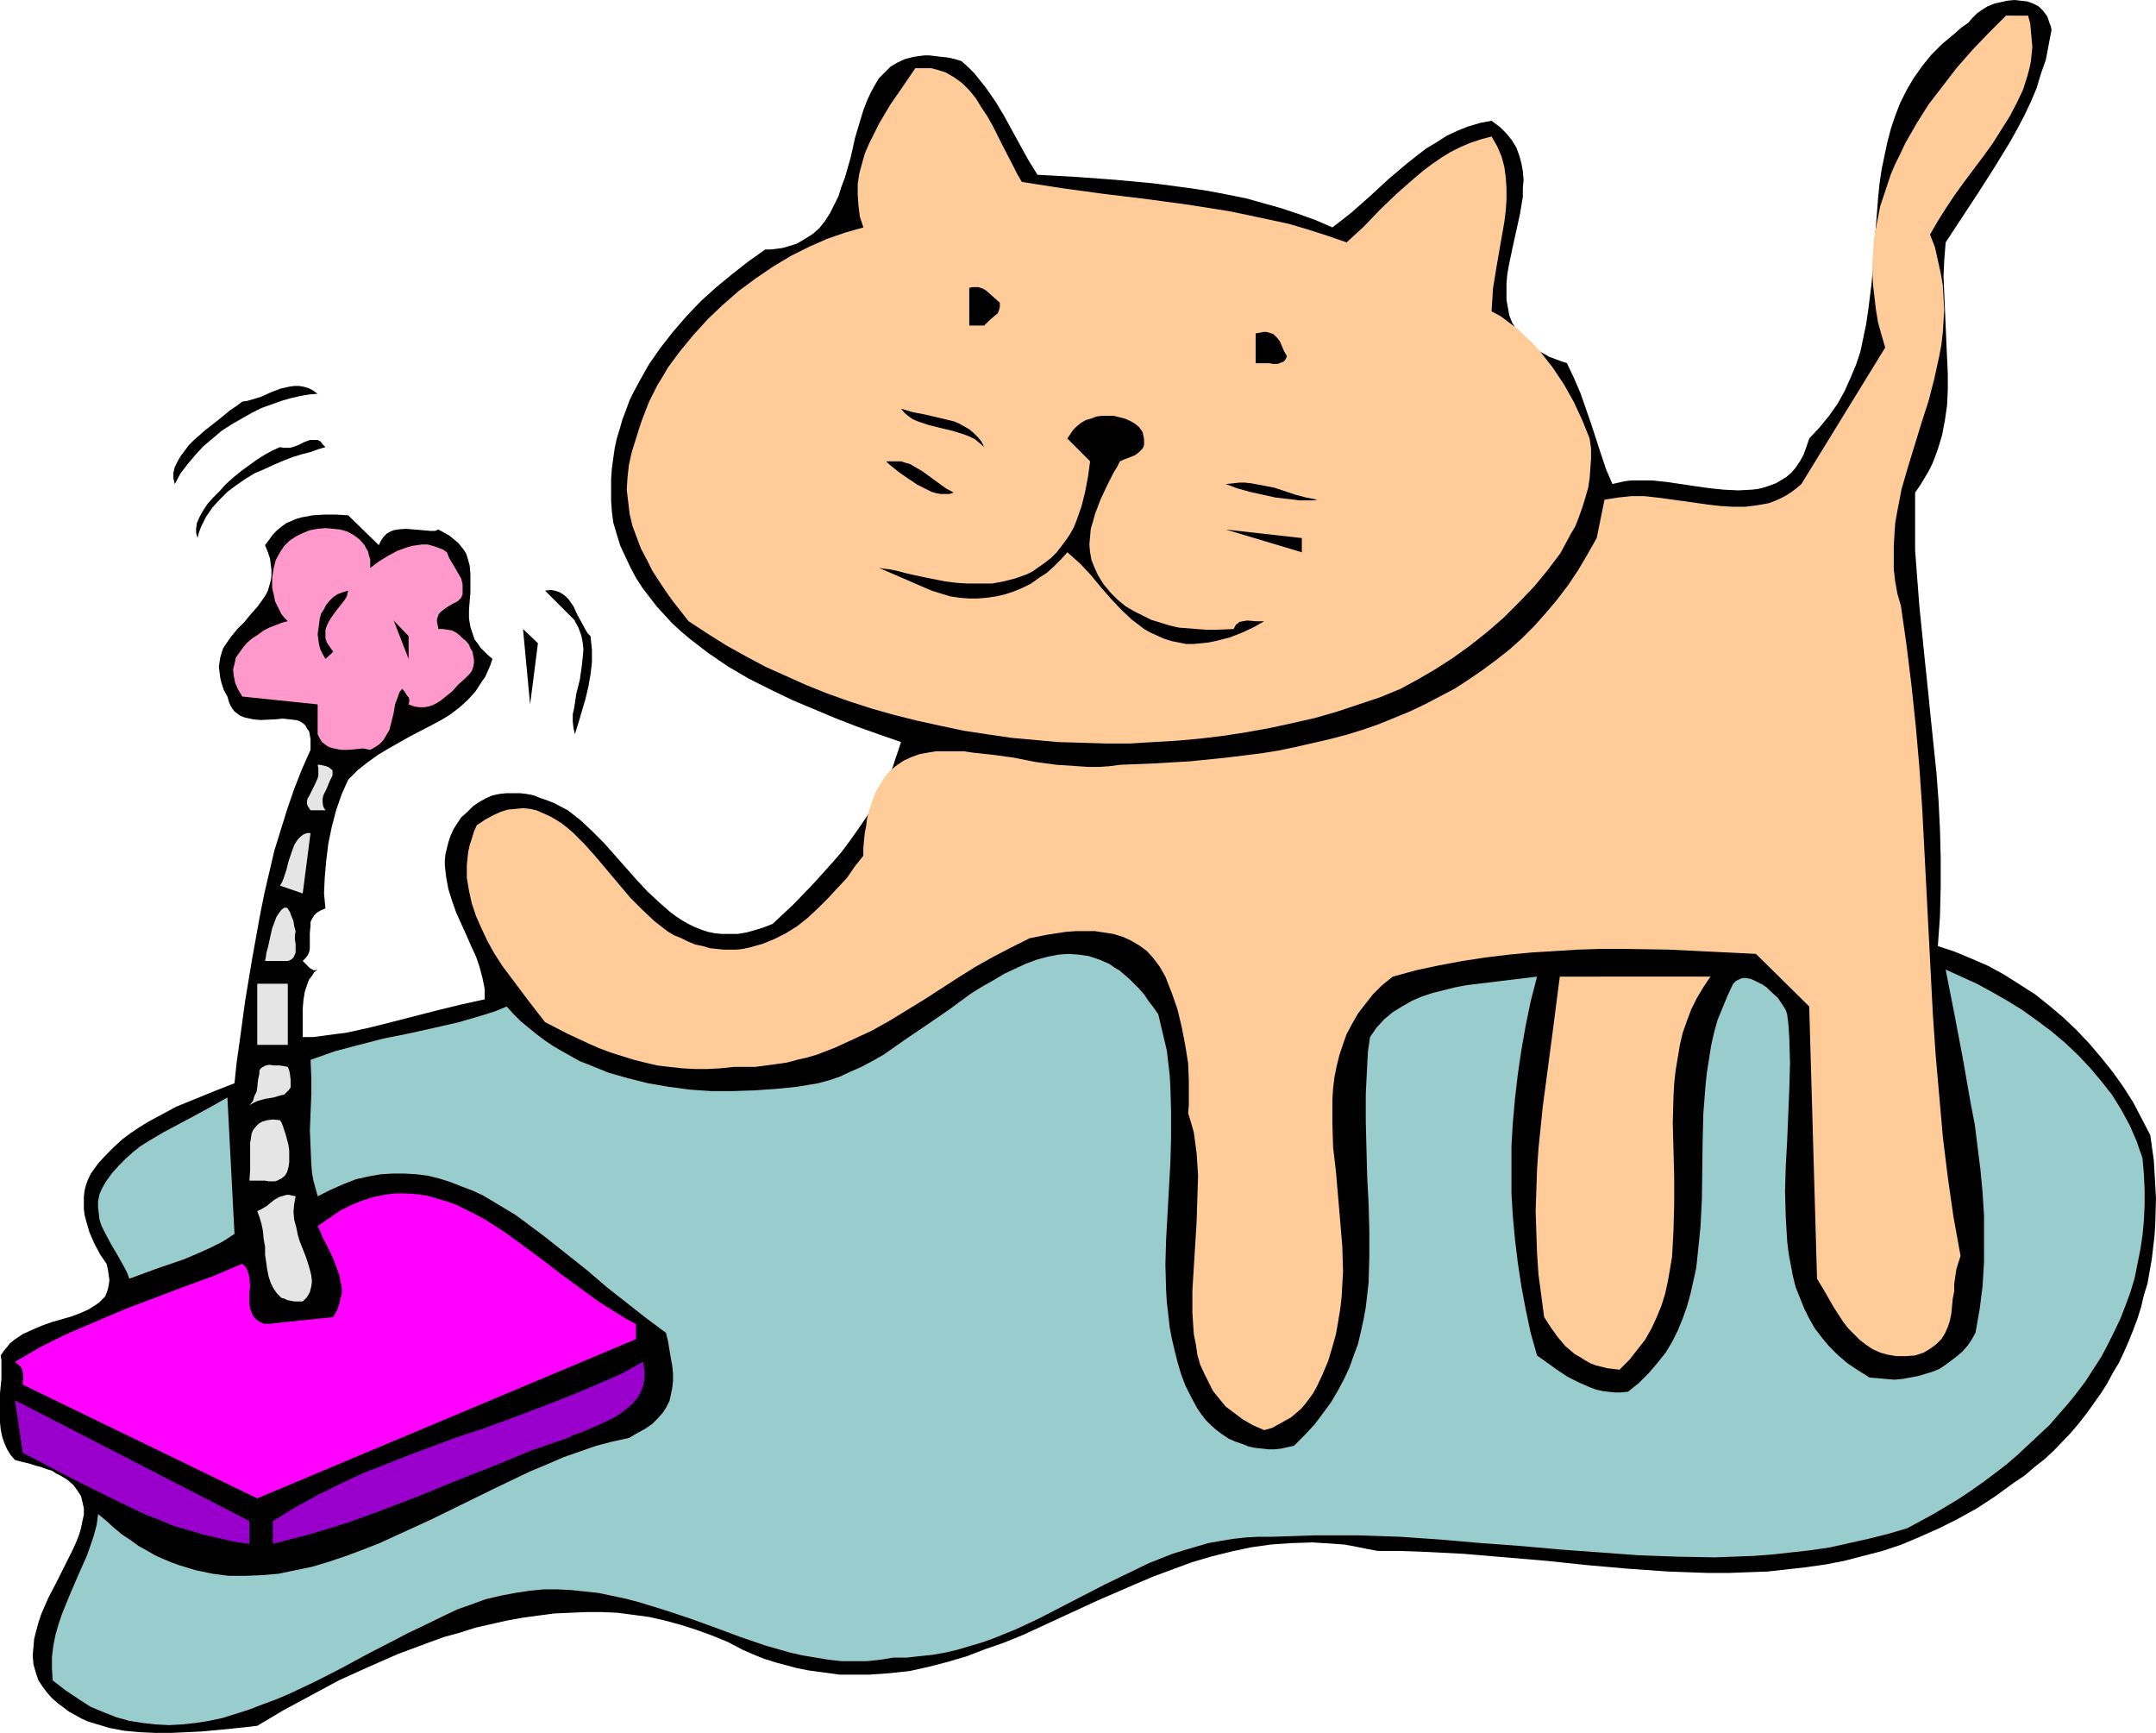
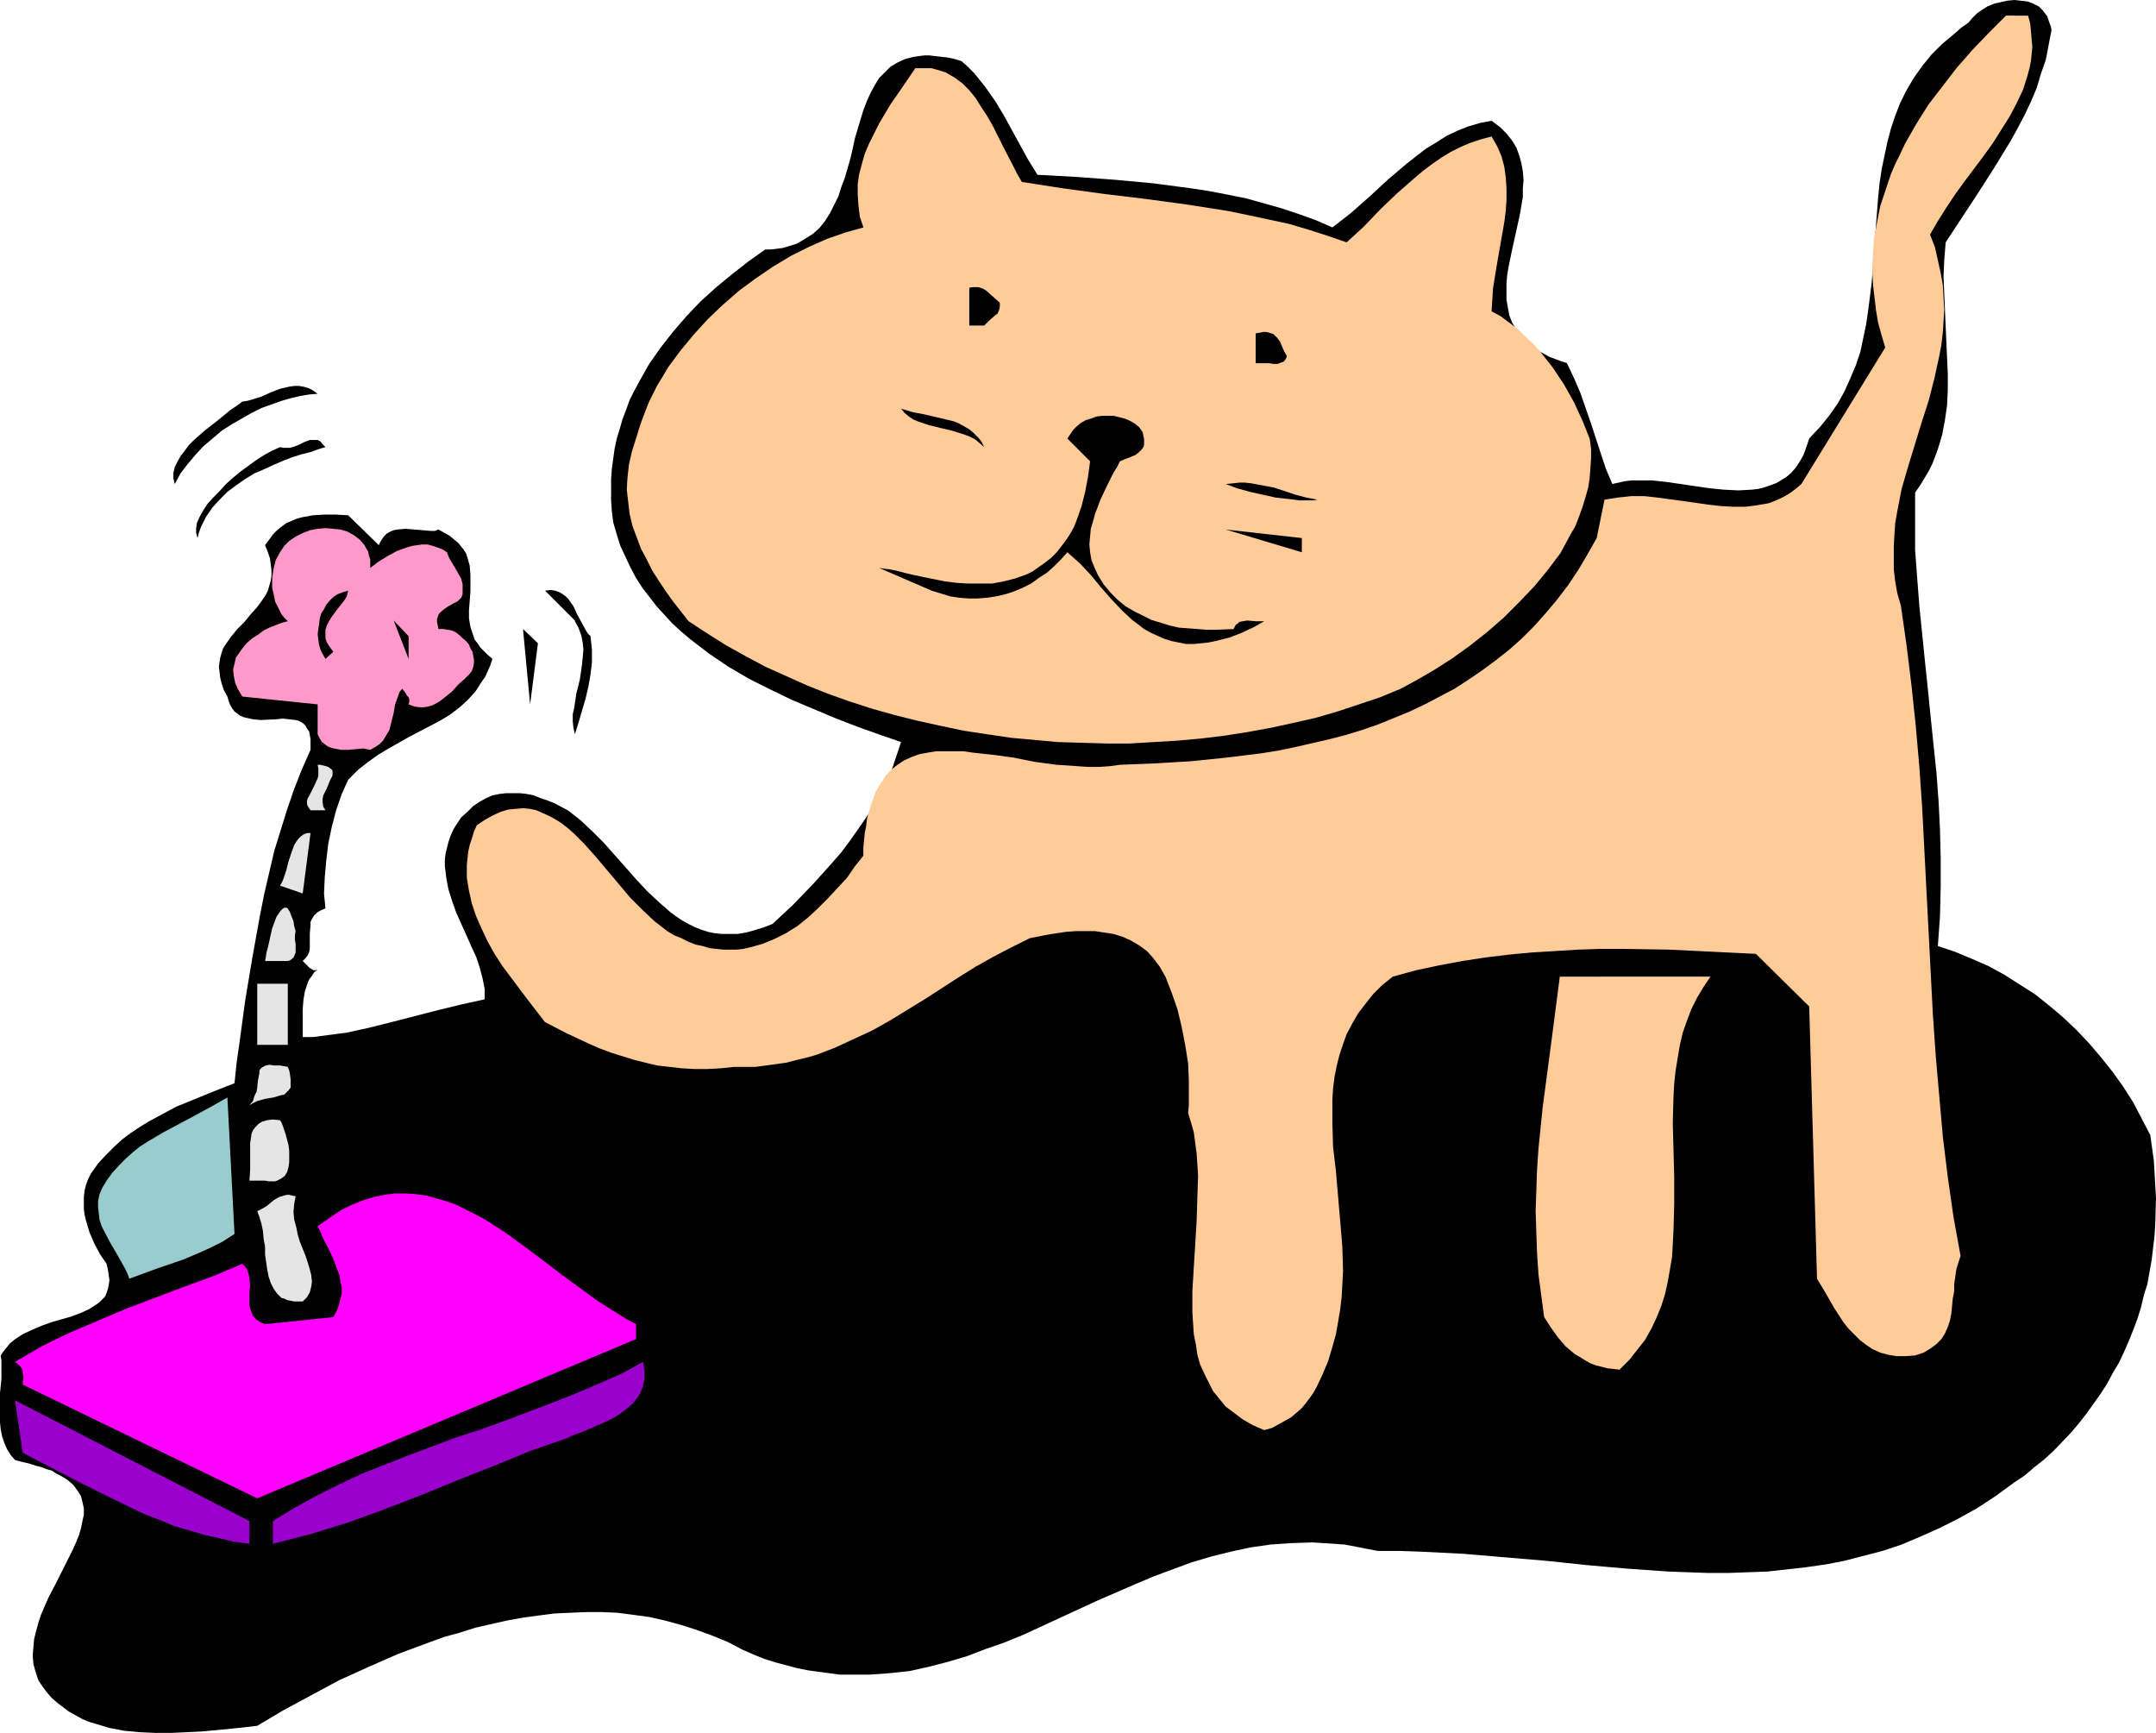
<svg xmlns="http://www.w3.org/2000/svg" xmlns:ns1="http://sodipodi.sourceforge.net/DTD/sodipodi-0.dtd" xmlns:ns2="http://www.inkscape.org/namespaces/inkscape" version="1.0" width="129.724mm" height="104.24mm" id="svg30" ns1:docname="Cat Playing 7.wmf">
  <ns1:namedview id="namedview30" pagecolor="#ffffff" bordercolor="#000000" borderopacity="0.25" ns2:showpageshadow="2" ns2:pageopacity="0.0" ns2:pagecheckerboard="0" ns2:deskcolor="#d1d1d1" ns2:document-units="mm" />
  <defs id="defs1">
    <pattern id="WMFhbasepattern" patternUnits="userSpaceOnUse" width="6" height="6" x="0" y="0" />
  </defs>
  <path style="fill:#000000;fill-opacity:1;fill-rule:evenodd;stroke:none" d="m 466.539,6.787 -0.646,3.394 -0.646,3.394 -1.131,3.232 -0.97,3.232 -1.293,3.07 -1.454,3.07 -1.616,3.07 -1.616,2.909 -3.555,5.818 -3.717,5.818 -3.717,5.656 -3.717,5.656 -0.323,4.04 -0.162,3.717 0.162,3.878 0.162,3.717 0.323,7.434 0.162,3.555 0.162,3.555 v 3.555 l -0.162,3.555 -0.485,3.394 -0.646,3.394 -0.97,3.232 -0.646,1.778 -0.646,1.616 -0.808,1.616 -0.97,1.616 -0.97,1.616 -1.131,1.616 v 6.626 6.464 l 0.485,6.464 0.485,6.302 1.293,12.766 0.646,6.141 0.646,6.464 1.293,12.443 0.485,6.464 0.323,6.464 0.162,6.464 v 6.626 l -0.162,6.626 -0.485,6.787 3.878,1.293 3.878,1.616 3.717,1.616 3.555,1.939 3.555,2.262 3.555,2.262 3.232,2.586 3.07,2.586 3.07,2.909 2.909,3.07 2.747,3.232 2.586,3.232 2.424,3.394 2.262,3.555 1.939,3.717 1.939,3.717 0.808,5.818 0.323,5.656 0.162,2.909 -0.162,5.656 -0.162,2.747 -0.646,5.494 -0.485,2.747 -0.485,2.747 -0.808,2.586 -0.646,2.747 -0.808,2.586 -0.97,2.586 -0.97,2.424 -1.131,2.586 -1.131,2.424 -1.454,2.424 -1.293,2.424 -1.454,2.262 -1.616,2.262 -1.616,2.262 -1.778,2.262 -1.778,2.101 -3.878,4.04 -2.101,1.939 -2.262,1.778 -2.262,1.939 -2.424,1.616 -4.202,3.07 -4.202,2.747 -4.363,2.424 -4.202,2.101 -4.363,1.939 -4.202,1.778 -4.363,1.454 -4.363,1.131 -4.363,1.131 -4.202,0.808 -4.525,0.646 -4.363,0.485 -4.363,0.485 -4.525,0.162 -4.363,0.162 h -4.525 l -9.05,-0.323 -9.211,-0.646 -9.211,-0.808 -9.211,-0.97 -9.534,-0.808 -9.534,-0.808 -9.696,-0.485 -4.848,-0.162 h -4.848 l -2.586,-0.485 -2.424,-0.485 -2.586,-0.485 -2.424,-0.162 -2.424,-0.162 -2.424,-0.162 -4.848,0.162 -4.686,0.323 -4.525,0.646 -4.525,0.97 -4.525,1.131 -4.363,1.293 -4.363,1.616 -4.363,1.616 -4.202,1.778 -8.565,3.717 -8.403,3.878 -8.403,3.878 -4.363,1.778 -4.202,1.454 -4.202,1.616 -4.363,1.293 -4.363,1.131 -4.363,0.97 -4.525,0.485 -4.525,0.323 h -4.525 -2.424 l -2.262,-0.323 -2.424,-0.323 -2.424,-0.323 -2.424,-0.485 -2.424,-0.646 -2.424,-0.646 -2.586,-0.808 -2.424,-0.97 -2.586,-1.131 -3.394,-1.778 -3.555,-1.454 -3.555,-1.293 -3.555,-1.131 -3.555,-0.97 -3.555,-0.808 -3.555,-0.485 -3.717,-0.485 -3.555,-0.162 h -3.555 l -3.717,0.162 -3.555,0.162 -3.717,0.485 -3.555,0.485 -3.555,0.646 -3.555,0.808 -3.555,0.808 -3.555,1.131 -3.555,0.97 -3.555,1.293 -6.949,2.586 -6.626,2.909 -6.787,3.07 -6.302,3.394 -6.302,3.394 -5.979,3.555 -2.747,0.323 -3.07,0.323 -3.394,0.323 -3.394,0.323 -3.394,0.162 -3.555,0.162 H 35.39 l -3.555,-0.162 -3.555,-0.323 -3.394,-0.646 -3.232,-0.97 -1.616,-0.485 -1.454,-0.646 -1.454,-0.808 -1.454,-0.808 -1.293,-0.97 -1.293,-0.97 -1.293,-1.131 -1.131,-1.293 -0.97,-1.293 -0.97,-1.454 -0.646,-1.939 -0.485,-1.778 -0.162,-1.939 0.162,-1.778 0.162,-1.939 0.485,-1.939 0.485,-1.778 0.646,-1.939 1.616,-3.717 1.939,-3.717 1.778,-3.555 1.778,-3.555 0.808,-1.778 0.646,-1.616 0.485,-1.616 0.323,-1.616 0.323,-1.454 v -1.454 l -0.323,-1.454 -0.323,-1.293 -0.808,-1.293 -0.97,-1.293 -1.293,-1.131 -1.616,-0.97 -0.97,-0.485 -0.97,-0.646 -1.131,-0.323 L 9.373,333.539 8.08,333.216 6.626,332.731 5.171,332.408 3.394,331.923 2.424,330.792 1.616,329.499 0.97,328.045 0.485,326.59 0.162,324.974 0,323.358 v -3.394 -3.232 l 0.323,-3.232 v -1.454 -1.454 -1.293 l -0.162,-1.131 0.646,-0.97 0.808,-0.97 0.646,-0.808 0.97,-0.808 1.939,-1.293 2.101,-0.97 2.262,-0.97 2.262,-0.808 2.262,-0.646 2.262,-0.646 2.101,-0.808 1.778,-0.808 1.778,-1.131 0.646,-0.485 0.646,-0.646 0.646,-0.646 0.323,-0.808 0.323,-0.97 0.162,-0.808 0.162,-1.131 -0.162,-1.131 -0.162,-1.131 -0.323,-1.454 -1.454,-2.101 -1.293,-2.424 -1.131,-2.586 -0.808,-2.747 -0.323,-1.293 -0.162,-1.293 v -1.454 -1.293 l 0.162,-1.454 0.323,-1.293 0.485,-1.293 0.646,-1.293 1.616,-2.262 1.778,-1.939 1.778,-1.778 1.939,-1.778 1.939,-1.454 1.939,-1.293 2.101,-1.293 2.101,-1.131 4.202,-2.262 4.363,-1.778 4.363,-1.778 4.525,-1.778 0.485,-4.686 0.646,-4.525 1.293,-9.534 1.616,-9.696 1.778,-9.858 0.97,-4.848 1.131,-4.848 1.131,-4.848 1.454,-4.686 1.454,-4.686 1.616,-4.686 1.778,-4.525 1.939,-4.363 v -1.293 -1.131 l -0.162,-0.97 -0.162,-0.808 -0.485,-0.646 -0.323,-0.646 -0.485,-0.485 -0.485,-0.323 -0.646,-0.323 -0.646,-0.162 -1.454,-0.162 -1.454,-0.162 -1.616,0.162 -3.394,0.162 -1.778,-0.162 -1.454,-0.323 -0.646,-0.162 -0.808,-0.323 -0.646,-0.485 -0.646,-0.485 -0.485,-0.646 -0.485,-0.808 -0.323,-0.808 -0.323,-1.131 -0.808,-1.454 -0.485,-1.454 -0.323,-1.293 -0.162,-1.293 -0.162,-1.293 0.162,-1.131 0.162,-0.97 0.323,-1.131 0.323,-0.97 0.646,-0.97 1.131,-1.616 1.454,-1.778 1.616,-1.616 1.454,-1.778 1.454,-1.616 1.293,-1.778 0.646,-0.97 0.485,-0.97 0.323,-1.131 0.323,-1.131 0.162,-1.131 v -1.293 l -0.162,-1.293 -0.162,-1.293 -0.485,-1.454 -0.646,-1.616 0.97,-1.293 0.808,-1.131 0.97,-0.97 0.97,-0.808 1.131,-0.808 1.131,-0.485 1.131,-0.485 1.131,-0.323 2.586,-0.485 2.586,-0.162 h 2.747 l 2.747,0.162 6.949,6.787 0.485,-0.97 0.646,-0.97 0.646,-0.646 0.808,-0.485 0.808,-0.323 0.808,-0.162 1.939,-0.162 1.939,0.162 1.939,0.162 1.778,0.162 h 0.97 l 0.808,-0.323 1.454,0.808 1.131,0.646 0.97,0.808 0.97,0.808 0.646,0.808 0.646,0.808 0.485,0.808 0.323,0.97 0.485,1.778 0.162,1.939 v 2.101 1.939 l -0.323,4.04 v 1.939 l 0.323,1.939 0.646,1.939 0.323,0.97 0.646,0.808 0.646,0.97 0.808,0.808 0.808,0.808 1.131,0.97 -0.485,1.454 -1.131,2.586 -0.808,1.131 -1.454,2.262 -1.778,1.939 -1.778,1.616 -2.101,1.616 -2.101,1.293 -2.424,1.293 -4.686,2.424 -4.848,2.747 -2.424,1.454 -2.262,1.616 -2.262,1.778 -2.262,2.262 -1.454,3.232 -1.293,3.717 -0.97,3.717 -0.808,3.878 -0.485,4.04 -0.323,3.717 -0.162,3.555 0.323,3.394 -1.131,0.485 -0.808,0.485 -0.646,0.646 -0.485,0.808 -0.323,0.646 v 0.808 l -0.162,1.778 v 1.778 1.778 l -0.162,0.808 -0.323,0.646 -0.485,0.646 -0.646,0.646 0.808,0.808 0.808,0.808 0.323,0.162 0.485,0.323 h 0.485 l 0.485,-0.162 -0.808,0.646 -0.485,0.808 -0.646,0.808 -0.323,0.808 -0.646,1.939 -0.323,1.939 -0.162,2.101 v 2.101 4.202 h 2.424 l 2.424,-0.323 2.424,-0.323 2.586,-0.323 5.171,-1.131 5.171,-1.293 10.666,-2.747 5.333,-1.293 5.171,-1.131 v -1.293 -1.131 l -0.485,-2.424 -0.646,-2.424 -0.808,-2.424 -1.131,-2.424 -1.131,-2.586 -2.262,-5.01 -0.97,-2.747 -0.808,-2.586 -0.485,-2.586 -0.323,-2.747 v -1.293 l 0.162,-1.454 0.323,-1.293 0.323,-1.293 0.485,-1.454 0.646,-1.454 0.808,-1.293 0.97,-1.454 1.454,-1.293 1.293,-1.293 1.454,-0.97 1.454,-0.808 1.454,-0.646 1.616,-0.323 1.454,-0.162 h 1.616 1.616 l 1.454,0.162 1.616,0.323 1.616,0.646 1.454,0.485 1.616,0.646 3.07,1.616 2.909,2.262 2.747,2.586 2.586,2.586 2.424,2.747 2.586,2.909 2.424,2.747 2.424,2.586 2.586,2.424 2.586,2.262 1.293,0.97 1.454,0.97 1.454,0.808 1.293,0.646 1.616,0.646 1.454,0.485 1.616,0.323 1.616,0.162 h 1.778 1.778 l 1.939,-0.323 1.778,-0.485 2.101,-0.646 2.101,-0.808 4.686,-4.363 4.525,-4.686 4.363,-4.848 2.101,-2.424 1.939,-2.586 1.939,-2.747 1.778,-2.586 1.778,-2.747 1.454,-2.747 1.454,-2.909 1.293,-2.909 0.97,-2.909 0.97,-2.909 -4.686,-1.616 -5.01,-1.778 -5.01,-1.939 -5.01,-2.101 -5.01,-2.101 -5.01,-2.424 -4.848,-2.424 -4.686,-2.747 -4.525,-3.07 -2.101,-1.616 -2.101,-1.616 -2.101,-1.778 -1.939,-1.778 -1.778,-1.939 -1.778,-1.939 -1.616,-2.101 -1.616,-2.101 -1.454,-2.262 -1.293,-2.424 -1.131,-2.424 -1.131,-2.424 -0.808,-2.586 -0.808,-2.747 -0.323,-2.586 -0.162,-2.424 v -4.848 l 0.162,-2.262 0.323,-2.424 0.323,-2.262 0.485,-2.262 0.646,-2.101 0.646,-2.262 0.808,-2.101 0.808,-2.262 0.97,-1.939 1.131,-2.101 2.262,-4.04 2.586,-3.717 2.909,-3.717 3.07,-3.555 3.232,-3.394 3.394,-3.07 3.717,-3.07 3.717,-2.909 3.878,-2.747 h 1.293 l 1.293,-0.162 1.293,-0.162 1.131,-0.323 2.101,-0.646 1.939,-1.131 1.778,-1.131 1.454,-1.293 1.293,-1.616 1.131,-1.778 0.97,-1.939 0.97,-1.939 0.646,-2.101 0.808,-2.101 1.293,-4.525 0.485,-2.101 0.485,-2.262 1.293,-4.363 0.646,-2.101 0.808,-2.101 0.808,-1.778 0.97,-1.778 0.97,-1.616 1.293,-1.293 1.293,-1.293 1.616,-0.97 1.778,-0.808 1.939,-0.485 1.131,-0.162 1.293,-0.162 h 1.131 l 1.293,0.162 1.454,0.162 1.454,0.162 1.454,0.323 1.616,0.485 1.454,1.293 1.454,1.454 1.293,1.616 1.293,1.616 2.262,3.232 1.939,3.232 3.717,6.787 1.778,3.232 2.101,3.394 8.888,0.485 8.726,0.646 8.726,0.808 8.565,1.131 4.202,0.646 4.202,0.808 4.04,0.808 4.04,1.131 4.04,1.131 3.878,1.293 4.04,1.454 3.717,1.616 2.101,-1.616 2.262,-1.778 4.202,-3.717 4.202,-3.878 4.202,-3.555 2.262,-1.778 2.101,-1.616 2.424,-1.454 2.262,-1.454 2.424,-1.131 2.424,-0.97 2.747,-0.808 2.586,-0.485 1.939,1.454 1.454,1.454 1.293,1.616 0.97,1.616 0.646,1.778 0.485,1.778 0.323,1.778 0.162,1.939 -0.162,1.939 v 1.939 l -0.646,3.878 -1.778,8.08 -0.808,3.878 -0.323,1.939 -0.162,1.939 v 1.939 1.778 l 0.323,1.778 0.323,1.778 0.646,1.616 0.97,1.616 1.131,1.616 1.293,1.293 1.778,1.454 2.101,1.131 1.131,0.646 1.293,0.485 1.293,0.485 1.454,0.485 1.616,3.394 1.454,3.394 2.424,6.949 2.262,6.949 1.131,3.394 1.454,3.394 1.454,-0.323 1.454,-0.323 1.454,-0.162 h 1.454 3.232 l 3.07,0.323 3.394,0.485 3.232,0.485 3.394,0.485 3.232,0.323 3.232,0.162 3.07,-0.162 1.454,-0.162 1.293,-0.323 1.454,-0.485 1.293,-0.485 1.131,-0.646 1.293,-0.808 1.131,-0.97 0.97,-1.131 0.97,-1.454 0.808,-1.454 0.646,-1.778 0.646,-1.939 2.424,-2.586 2.101,-2.586 1.939,-2.747 1.616,-2.909 1.293,-2.909 1.293,-3.07 0.97,-2.909 0.646,-3.07 0.646,-3.07 0.485,-3.232 0.808,-6.464 0.485,-6.464 0.485,-6.464 0.485,-6.302 0.323,-3.232 0.485,-3.232 0.646,-3.07 0.646,-3.07 0.808,-3.07 0.97,-2.909 1.131,-2.909 1.454,-2.909 1.616,-2.747 1.939,-2.747 2.101,-2.586 2.424,-2.424 2.909,-2.424 1.454,-1.293 1.616,-1.131 0.808,-0.97 1.131,-1.131 1.131,-0.808 1.293,-0.808 1.616,-0.646 1.454,-0.323 1.454,-0.323 L 458.135,0 l 1.454,0.162 1.454,0.162 1.293,0.485 1.293,0.646 0.97,0.97 0.97,1.293 0.485,1.454 0.323,0.808 z" id="path1" />
  <path style="fill:#ffcc99;fill-opacity:1;fill-rule:evenodd;stroke:none" d="m 461.206,3.555 0.485,1.778 0.162,1.778 0.162,1.778 0.162,1.778 -0.162,1.616 -0.162,1.616 -0.323,1.616 -0.485,1.778 -0.97,3.07 -1.454,3.07 -1.616,3.07 -1.939,3.07 -1.939,3.07 -2.101,2.909 -4.363,5.818 -2.101,2.909 -1.939,2.909 -1.939,3.07 -1.778,3.07 1.131,2.909 0.646,2.909 0.646,2.909 0.485,2.747 0.162,2.909 0.162,2.747 -0.162,2.586 -0.162,2.586 -0.323,2.747 -0.485,2.586 -1.131,5.171 -1.293,5.01 -1.616,5.01 -3.07,10.019 -1.454,5.01 -0.97,5.01 -0.485,2.747 -0.162,2.424 -0.162,2.747 v 2.586 2.747 l 0.323,2.747 0.485,2.747 0.808,2.747 1.293,9.05 1.131,9.211 0.97,9.211 0.808,9.211 0.646,9.373 0.485,9.373 0.97,18.745 0.97,18.745 0.646,9.373 0.808,9.211 0.808,9.211 1.131,9.211 1.293,9.05 1.616,8.888 -0.485,1.454 -0.485,1.616 -0.485,3.394 v 1.616 l -0.323,1.616 -0.323,3.394 -0.323,1.616 -0.485,1.454 -0.646,1.454 -0.808,1.293 -1.131,1.131 -1.293,0.97 -0.808,0.485 -0.808,0.485 -0.97,0.323 -0.97,0.323 -2.262,0.162 h -1.939 l -1.939,-0.323 -1.778,-0.485 -1.778,-0.808 -1.454,-0.97 -1.454,-1.131 -1.293,-1.293 -1.293,-1.293 -1.131,-1.454 -2.101,-3.232 -1.939,-3.394 -1.939,-3.232 -1.778,-61.892 -12.12,-11.958 -9.858,-0.485 -10.019,-0.485 -10.181,-0.162 h -5.171 l -5.171,0.162 -5.171,0.323 -5.333,0.323 -5.171,0.485 -5.333,0.646 -5.333,0.808 -5.171,0.97 -5.333,1.131 -5.333,1.454 -2.424,1.939 -2.101,2.101 -1.778,2.262 -1.616,2.101 -1.293,2.262 -1.293,2.424 -0.808,2.262 -0.808,2.424 -0.646,2.586 -0.485,2.424 -0.323,2.586 -0.162,2.586 v 2.747 2.586 l 0.162,5.494 0.646,5.494 0.485,5.656 0.485,5.656 0.485,5.818 0.162,5.656 -0.162,2.909 -0.162,2.909 -0.323,2.747 -0.485,2.909 -0.485,2.747 -0.808,2.909 -0.97,3.232 -1.293,3.07 -1.293,2.747 -0.808,1.454 -0.808,1.131 -0.97,1.293 -0.97,1.131 -1.131,0.97 -1.131,0.97 -1.454,0.808 -1.454,0.808 -1.454,0.808 -1.778,0.485 -2.586,-1.131 -2.262,-1.293 -1.939,-1.454 -1.939,-1.454 -1.454,-1.778 -1.454,-1.778 -0.97,-1.939 -0.97,-1.939 -0.97,-2.101 -0.646,-2.262 -0.323,-2.262 -0.485,-2.424 -0.162,-2.424 -0.162,-2.424 v -5.01 l 0.323,-5.333 0.323,-5.171 0.323,-5.333 0.162,-5.333 0.162,-5.01 -0.162,-2.586 -0.162,-2.424 -0.323,-2.424 -0.323,-2.424 -0.646,-2.262 -0.646,-2.101 0.162,-1.778 v -1.778 -3.878 l -0.162,-3.878 -0.646,-4.04 -0.808,-4.202 -0.97,-4.04 -1.293,-3.717 -1.454,-3.717 -0.646,-1.131 -0.646,-1.131 -1.454,-1.939 -1.454,-1.616 -1.778,-1.293 -1.939,-1.131 -1.778,-0.808 -2.101,-0.646 -2.101,-0.323 -2.101,-0.323 h -2.262 -2.101 l -2.262,0.162 -2.101,0.323 -2.101,0.323 -4.04,0.808 -4.202,2.101 -4.04,2.101 -4.04,2.262 -3.878,2.424 -7.757,5.01 -7.918,4.848 -4.04,2.262 -4.202,1.939 -4.202,1.939 -4.202,1.616 -2.262,0.646 -2.101,0.485 -2.424,0.646 -2.262,0.323 -2.424,0.323 -2.424,0.323 h -2.424 -2.424 l -3.07,0.323 -3.07,0.162 h -2.747 l -2.909,-0.162 -2.909,-0.323 -2.747,-0.323 -2.747,-0.646 -2.586,-0.646 -2.586,-0.808 -2.586,-0.808 -2.586,-0.97 -2.586,-1.131 -4.848,-2.262 -5.01,-2.586 -3.878,-5.01 -3.878,-5.171 -1.939,-2.586 -1.778,-2.747 -1.616,-2.909 -1.293,-2.747 -1.293,-2.909 -0.97,-2.909 -0.646,-2.909 -0.485,-2.909 v -2.909 l 0.162,-1.616 0.162,-1.454 0.323,-1.454 0.485,-1.454 0.485,-1.616 0.646,-1.454 1.939,-1.293 1.778,-0.97 1.778,-0.808 1.616,-0.485 1.778,-0.162 1.616,-0.162 1.616,0.162 1.454,0.323 1.454,0.646 1.454,0.646 1.454,0.808 1.293,0.808 1.454,1.131 1.293,1.131 2.586,2.586 2.586,2.909 2.586,3.07 5.171,6.141 2.747,2.747 2.747,2.586 1.454,1.131 1.454,1.131 1.616,0.97 1.616,0.646 1.616,0.808 1.616,0.646 1.616,0.323 1.616,0.485 1.454,0.162 1.616,0.162 h 1.454 1.616 l 1.454,-0.162 1.454,-0.323 2.909,-0.808 2.747,-1.131 2.586,-1.293 2.586,-1.616 2.424,-1.939 2.262,-2.101 2.262,-2.262 4.363,-4.686 1.778,-2.586 1.939,-2.424 v -1.778 l 0.162,-1.778 0.162,-1.616 0.323,-1.616 0.162,-1.454 0.323,-1.454 0.808,-2.424 0.808,-2.262 1.131,-1.939 1.131,-1.778 1.293,-1.454 1.454,-1.131 1.454,-0.97 1.778,-0.808 1.778,-0.646 1.778,-0.323 1.939,-0.323 h 2.101 2.101 2.101 l 2.262,0.323 4.525,0.485 4.686,0.646 4.848,0.97 4.848,0.646 4.848,0.323 2.424,0.162 h 2.424 l 2.262,-0.162 2.424,-0.323 8.08,-0.323 8.08,-0.485 7.918,-0.808 7.918,-0.97 4.04,-0.646 3.878,-0.808 7.757,-1.778 3.717,-0.97 3.717,-1.131 3.717,-1.293 3.555,-1.454 3.555,-1.454 3.394,-1.616 3.394,-1.778 3.394,-1.778 3.232,-2.101 3.07,-2.101 3.07,-2.262 3.07,-2.424 2.909,-2.586 2.747,-2.747 2.586,-2.909 2.586,-3.07 2.586,-3.394 2.262,-3.394 2.101,-3.555 2.101,-3.717 1.778,-8.726 3.07,-0.485 3.07,-0.323 h 2.909 l 2.909,0.323 5.979,0.808 5.656,0.808 2.909,0.323 2.747,0.162 h 2.747 l 2.586,-0.323 2.747,-0.485 1.293,-0.485 1.131,-0.485 1.293,-0.646 1.293,-0.808 1.293,-0.97 1.131,-0.97 19.069,-31.027 -0.808,-2.747 -0.808,-2.909 -0.485,-2.909 -0.323,-2.747 -0.323,-2.747 -0.162,-2.586 v -2.747 l 0.162,-2.586 0.162,-2.586 0.485,-2.586 0.485,-2.586 0.485,-2.424 0.808,-2.424 0.808,-2.424 0.808,-2.424 0.97,-2.262 1.131,-2.262 1.131,-2.424 2.586,-4.525 2.747,-4.363 3.232,-4.202 3.232,-4.202 3.555,-4.04 3.717,-3.878 3.878,-3.878 z" id="path2" />
  <path style="fill:#ffcc99;fill-opacity:1;fill-rule:evenodd;stroke:none" d="m 232.381,41.369 9.373,1.454 9.534,1.293 9.373,1.131 9.534,1.293 9.211,1.454 4.686,0.97 4.525,0.97 4.525,0.97 4.363,1.293 4.525,1.454 4.202,1.454 3.878,-3.555 3.717,-3.878 3.878,-3.717 3.878,-3.394 2.101,-1.778 1.939,-1.454 2.101,-1.454 2.101,-1.293 2.262,-1.131 2.262,-0.97 2.424,-0.808 2.424,-0.646 1.293,2.262 0.97,2.262 0.646,2.424 0.323,2.424 0.162,2.424 v 2.586 l -0.162,2.424 -0.323,2.586 -1.778,10.181 -0.808,5.01 -0.162,2.586 -0.162,2.586 2.101,1.131 1.939,1.454 1.939,1.454 1.616,1.616 1.778,1.616 1.616,1.778 2.909,3.717 1.293,1.939 1.293,1.939 2.262,4.04 1.939,4.202 1.616,4.04 0.323,2.262 v 2.262 l -0.162,2.262 -0.162,2.262 -0.323,2.101 -0.646,2.262 -0.646,2.101 -0.808,2.262 -0.808,2.101 -1.131,1.939 -1.131,2.101 -1.131,2.101 -1.454,1.939 -1.454,1.939 -3.07,3.717 -3.394,3.555 -3.555,3.555 -3.717,3.232 -3.878,3.07 -4.04,2.909 -4.04,2.586 -3.878,2.262 -3.878,2.101 -4.686,1.939 -4.848,1.616 -4.848,1.616 -5.01,1.454 -5.01,1.131 -5.171,1.131 -5.333,0.97 -5.171,0.808 -5.333,0.646 -5.333,0.485 -5.494,0.323 -5.333,0.323 h -5.333 l -5.494,-0.162 -5.494,-0.162 -5.333,-0.485 -5.333,-0.485 -5.494,-0.808 -5.333,-0.808 -5.333,-1.131 -5.171,-1.131 -5.171,-1.293 -5.171,-1.454 -5.01,-1.616 -5.01,-1.778 -4.848,-1.939 -4.686,-2.101 -4.686,-2.101 -4.525,-2.424 -4.363,-2.424 -4.363,-2.747 -4.202,-2.747 -3.555,-4.525 -1.616,-2.262 -1.616,-2.424 -1.454,-2.262 -1.293,-2.586 -1.293,-2.424 -0.97,-2.586 -0.97,-2.586 -0.646,-2.747 -0.323,-2.747 -0.323,-2.747 0.162,-2.747 0.323,-2.909 0.646,-2.909 0.97,-3.07 0.646,-2.101 0.646,-1.939 1.616,-4.202 0.97,-1.939 0.97,-1.939 1.293,-2.101 1.131,-1.939 2.747,-3.717 3.07,-3.717 3.232,-3.555 3.394,-3.232 3.717,-3.232 3.717,-2.747 4.04,-2.747 4.04,-2.424 4.202,-2.101 4.04,-1.778 4.202,-1.454 4.04,-1.131 -0.808,-2.424 -0.323,-2.586 -0.162,-2.424 v -2.424 l 0.323,-2.262 0.646,-2.424 0.646,-2.262 0.97,-2.262 1.131,-2.262 1.131,-2.262 2.586,-4.363 2.909,-4.202 2.747,-4.04 h 1.293 1.293 1.131 l 1.131,0.323 1.131,0.323 0.97,0.323 1.939,1.131 1.778,1.293 1.616,1.616 1.454,1.778 1.293,2.101 1.293,1.939 1.293,2.262 2.262,4.525 2.262,4.363 0.97,1.939 z" id="path3" />
  <path style="fill:#000000;fill-opacity:1;fill-rule:evenodd;stroke:none" d="m 227.371,68.841 v 0.97 l -0.162,0.646 -0.323,0.808 -0.646,0.485 -1.293,1.131 -1.131,1.131 h -3.394 v -8.565 l 0.646,-0.162 h 0.485 0.97 l 0.97,0.323 0.808,0.485 1.454,1.293 z" id="path4" />
  <path style="fill:#000000;fill-opacity:1;fill-rule:evenodd;stroke:none" d="m 292.657,80.961 -0.162,0.485 -0.323,0.485 -0.323,0.323 -0.485,0.162 -0.808,0.323 h -0.97 l -0.97,-0.162 h -0.97 -1.131 -0.97 v -6.787 l 0.97,-0.162 0.808,-0.162 h 0.646 l 0.646,0.162 0.485,0.162 0.485,0.162 0.808,0.808 0.646,0.808 0.485,1.131 0.485,1.131 z" id="path5" />
  <path style="fill:#000000;fill-opacity:1;fill-rule:evenodd;stroke:none" d="m 72.235,89.526 -1.939,0.162 -1.939,0.323 -2.101,0.485 -2.262,0.646 -2.262,0.808 -2.262,0.808 -2.262,1.131 -2.262,1.293 -2.262,1.293 -2.262,1.454 -2.101,1.778 -2.101,1.778 -1.778,1.939 -1.778,2.101 -1.616,2.101 -1.293,2.424 -0.323,-1.293 v -1.293 l 0.323,-1.293 0.646,-1.293 0.646,-1.131 0.97,-1.293 0.97,-1.293 1.131,-1.131 2.586,-2.262 2.909,-2.262 2.747,-2.262 1.454,-0.97 1.293,-0.97 1.131,-0.162 1.131,-0.323 2.101,-0.646 2.101,-0.97 2.101,-0.808 2.101,-0.485 1.131,-0.162 h 1.131 l 0.97,0.162 1.131,0.323 0.97,0.485 z" id="path6" />
  <path style="fill:#000000;fill-opacity:1;fill-rule:evenodd;stroke:none" d="m 223.816,101.645 -1.131,-0.97 -0.97,-0.808 -1.293,-0.646 -1.293,-0.485 -2.586,-0.808 -2.747,-0.646 -2.586,-0.646 -2.424,-0.808 -1.131,-0.485 -0.97,-0.646 -0.97,-0.808 -0.808,-0.97 2.747,0.808 2.586,0.485 2.747,0.646 2.747,0.646 1.293,0.323 1.131,0.485 1.131,0.646 1.131,0.646 0.97,0.808 0.97,0.97 0.808,0.97 z" id="path7" />
  <path style="fill:#000000;fill-opacity:1;fill-rule:evenodd;stroke:none" d="m 259.853,98.252 0.162,0.808 0.162,0.808 v 0.646 0.646 l -0.162,0.485 -0.323,0.485 -0.646,0.646 -0.808,0.646 -1.131,0.485 -1.293,0.485 -1.131,0.485 -0.646,1.293 -0.808,1.293 -1.454,2.909 -1.454,3.07 -1.293,3.394 -0.485,1.778 -0.485,1.616 -0.162,1.778 -0.162,1.778 0.162,1.778 0.323,1.778 0.646,1.616 0.808,1.778 1.293,2.101 1.616,1.939 1.616,1.616 1.778,1.454 1.939,1.131 1.939,0.97 1.939,0.97 2.101,0.646 2.101,0.646 2.101,0.485 2.101,0.162 2.101,0.162 2.101,0.162 h 2.101 l 4.04,-0.162 0.323,-0.646 0.162,-0.323 0.485,-0.323 0.323,-0.323 0.808,-0.162 0.97,-0.162 1.939,0.162 h 1.131 0.808 l -1.131,0.646 -1.131,0.646 -2.747,1.293 -2.909,1.131 -3.232,0.808 -1.616,0.323 -1.616,0.162 -1.616,0.162 h -1.778 l -1.616,-0.323 -1.616,-0.323 -1.616,-0.485 -1.454,-0.646 -1.778,-0.808 -1.454,-0.808 -1.454,-1.131 -1.293,-0.97 -2.424,-2.262 -2.424,-2.586 -2.262,-2.586 -2.262,-2.747 -2.424,-2.586 -2.909,-2.586 -1.454,1.616 -1.616,1.616 -1.616,1.454 -1.778,1.131 -1.778,1.293 -1.939,0.97 -1.939,0.808 -1.939,0.646 -2.101,0.485 -2.101,0.323 -2.101,0.162 h -2.101 l -2.101,-0.162 -2.101,-0.323 -2.101,-0.646 -2.101,-0.646 -11.958,-5.171 v 0 l 0.97,0.162 1.454,0.162 1.616,0.323 1.778,0.485 2.101,0.485 2.262,0.485 2.424,0.485 2.424,0.485 2.586,0.323 2.586,0.162 h 2.747 2.747 l 2.586,-0.485 2.586,-0.646 2.747,-0.97 1.293,-0.646 1.131,-0.808 1.616,-1.131 1.454,-1.131 1.293,-1.293 1.131,-1.454 0.97,-1.293 0.97,-1.454 0.808,-1.454 0.646,-1.616 1.131,-3.232 0.808,-3.232 0.646,-3.394 0.485,-3.555 -5.171,-5.171 0.646,-0.97 0.646,-0.97 0.808,-0.808 0.97,-0.808 1.131,-0.646 1.131,-0.323 1.293,-0.485 1.293,-0.162 h 1.293 1.293 l 1.293,0.323 1.293,0.323 1.131,0.485 1.131,0.646 0.97,0.808 z" id="path8" />
  <path style="fill:#000000;fill-opacity:1;fill-rule:evenodd;stroke:none" d="m 74.013,101.645 -1.616,0.485 -1.778,0.646 -1.939,0.485 -2.101,0.646 -2.101,0.808 -2.262,0.97 -2.101,0.97 -2.262,0.97 -2.101,1.293 -2.101,1.454 -1.939,1.454 -1.778,1.778 -1.616,1.778 -1.454,2.101 -1.131,2.262 -0.485,1.293 -0.323,1.293 -0.162,-0.646 -0.162,-0.485 v -0.97 l 0.162,-1.293 0.646,-1.454 0.808,-1.454 0.97,-1.454 1.293,-1.454 1.454,-1.454 1.454,-1.616 1.616,-1.454 1.778,-1.454 1.778,-1.293 1.778,-1.293 1.778,-1.131 1.778,-0.97 1.778,-0.808 0.808,0.162 h 0.646 0.808 l 0.646,-0.162 1.293,-0.485 1.293,-0.646 1.293,-0.485 h 0.485 0.646 0.646 l 0.646,0.323 0.485,0.646 z" id="path9" />
-   <path style="fill:#000000;fill-opacity:1;fill-rule:evenodd;stroke:none" d="m 216.867,111.988 -0.97,0.323 h -0.97 -0.97 l -0.97,-0.162 -1.131,-0.323 -0.97,-0.485 -2.262,-1.131 -1.939,-1.293 -2.101,-1.454 -1.616,-1.293 -0.808,-0.646 -0.646,-0.646 h 1.131 1.131 1.131 l 0.97,0.323 1.131,0.323 0.808,0.485 1.939,1.131 1.778,1.293 1.778,1.293 1.778,1.293 z" id="path10" />
  <path style="fill:#000000;fill-opacity:1;fill-rule:evenodd;stroke:none" d="m 299.606,113.604 -0.97,0.162 h -0.97 -0.97 -1.131 l -2.586,-0.323 -2.909,-0.323 -2.909,-0.646 -2.909,-0.646 -2.909,-0.808 -2.586,-0.97 1.616,-0.162 1.454,-0.162 h 1.293 l 1.454,0.162 2.586,0.485 2.586,0.485 4.848,1.616 2.424,0.646 z" id="path11" />
  <path style="fill:#ff99cc;fill-opacity:1;fill-rule:evenodd;stroke:none" d="m 84.194,129.117 1.939,-1.454 2.101,-1.293 2.101,-1.131 2.262,-0.808 1.131,-0.323 1.131,-0.162 1.131,-0.162 h 1.293 l 1.131,0.323 0.97,0.323 1.293,0.485 0.97,0.646 0.485,1.293 1.454,2.424 0.646,1.131 0.646,1.131 0.323,1.293 v 0.808 0.646 0.808 l -0.323,0.808 -0.808,0.808 -0.97,0.485 -1.131,0.646 -0.97,0.646 -0.97,0.808 -0.323,0.485 -0.162,0.485 -0.162,0.485 v 0.646 l 0.162,0.808 0.162,0.808 h 1.131 l 0.97,0.162 0.97,0.162 0.97,0.485 0.808,0.646 0.646,0.646 0.808,0.646 0.646,0.808 0.323,0.808 0.485,0.808 0.162,0.97 0.162,0.808 v 0.808 l -0.162,0.808 -0.323,0.97 -0.485,0.646 -0.485,0.485 -0.646,0.646 -1.454,1.293 -1.454,1.616 -1.616,1.293 -0.808,0.646 -0.97,0.646 -0.97,0.485 -0.97,0.323 -0.97,0.162 h -1.131 l -1.131,-0.162 -1.293,-0.485 0.162,-0.646 v -0.485 l -0.162,-0.485 -0.323,-0.323 -0.485,-0.808 -0.646,-0.808 -0.646,0.808 -0.323,0.97 -0.646,1.778 -0.323,1.939 -0.485,1.939 -0.485,1.939 -0.485,0.808 -0.485,0.808 -0.485,0.808 -0.808,0.808 -0.97,0.646 -1.131,0.646 -1.616,-0.323 -1.616,0.162 -1.778,0.162 h -1.616 l -1.616,-0.323 -0.646,-0.162 -0.808,-0.323 -0.646,-0.485 -0.646,-0.485 -0.485,-0.808 -0.485,-0.97 v -6.787 l -17.13,-1.778 -0.485,-0.808 -0.485,-0.808 -0.646,-1.454 -0.323,-1.616 -0.162,-1.454 0.323,-1.293 0.323,-1.454 0.808,-1.131 0.808,-1.131 0.97,-1.131 1.131,-0.97 1.293,-0.808 1.293,-0.97 1.293,-0.646 2.909,-1.131 1.293,-0.323 -0.808,-0.808 -0.646,-0.808 -0.485,-0.97 -0.485,-0.97 -0.485,-0.97 -0.162,-0.97 -0.485,-2.101 v -2.262 l 0.323,-2.101 0.485,-1.939 0.97,-1.778 0.97,-1.454 1.131,-1.131 1.454,-0.97 1.616,-0.808 1.616,-0.646 1.778,-0.323 1.778,-0.162 1.778,0.162 1.616,0.162 1.616,0.485 1.454,0.808 1.293,0.97 1.131,1.293 0.323,0.646 0.485,0.808 0.162,0.808 0.323,0.97 v 0.97 z" id="path12" />
  <path style="fill:#000000;fill-opacity:1;fill-rule:evenodd;stroke:none" d="m 296.051,125.562 -17.291,-5.171 17.291,1.939 z" id="path13" />
  <path style="fill:#000000;fill-opacity:1;fill-rule:evenodd;stroke:none" d="m 75.79,148.186 -1.778,1.616 -0.646,-1.131 -0.485,-0.97 -0.323,-1.131 -0.162,-1.131 -0.162,-1.293 0.162,-1.131 0.162,-1.131 0.162,-1.293 0.323,-1.131 0.646,-0.97 0.485,-0.97 0.808,-0.97 0.808,-0.808 0.97,-0.646 1.293,-0.485 1.131,-0.323 -0.162,0.646 -0.162,0.646 -0.485,0.808 -0.485,0.646 -0.646,0.808 -0.646,0.808 -1.293,1.778 -0.485,0.808 -0.485,0.97 -0.323,0.97 v 0.97 0.97 l 0.323,0.97 0.646,0.97 z" id="path14" />
  <path style="fill:#000000;fill-opacity:1;fill-rule:evenodd;stroke:none" d="m 134.289,144.631 0.323,3.07 v 2.909 l -0.323,2.747 -0.485,2.747 -0.646,2.747 -1.616,5.494 -0.808,2.586 -0.323,-1.454 -0.162,-1.454 v -1.616 l 0.323,-1.454 0.485,-3.232 0.808,-3.232 0.485,-3.394 0.162,-1.616 0.162,-1.778 -0.162,-1.616 -0.323,-1.616 -0.646,-1.778 -0.808,-1.454 v -0.162 l -6.787,-6.787 1.293,-0.162 0.97,0.162 0.97,0.323 0.808,0.485 0.646,0.485 0.646,0.646 1.131,1.616 0.808,1.778 0.97,1.778 0.97,1.778 0.485,0.808 z" id="path15" />
  <path style="fill:#000000;fill-opacity:1;fill-rule:evenodd;stroke:none" d="m 92.92,149.802 -3.394,-8.726 3.394,3.555 z" id="path16" />
  <path style="fill:#000000;fill-opacity:1;fill-rule:evenodd;stroke:none" d="m 120.553,160.144 -1.616,-17.129 3.394,3.232 z" id="path17" />
  <path style="fill:#e5e5e5;fill-opacity:1;fill-rule:evenodd;stroke:none" d="M 74.013,184.222 H 70.619 l -0.323,-0.485 -0.323,-0.485 -0.162,-0.485 v -0.646 l 0.162,-0.646 0.323,-0.485 0.646,-1.293 0.646,-1.293 0.646,-1.454 0.162,-0.646 v -0.808 -0.808 l -0.162,-0.808 h 0.646 l 0.646,0.162 0.646,0.162 0.485,0.162 0.646,0.485 0.323,0.323 v 0.485 0.646 l -0.323,0.646 -0.323,0.646 -0.646,1.616 -0.808,1.616 -0.162,0.808 v 0.808 l 0.162,0.97 z" id="path18" />
  <path style="fill:#e5e5e5;fill-opacity:1;fill-rule:evenodd;stroke:none" d="m 68.842,203.129 -5.171,-1.778 0.485,-0.808 0.323,-0.808 0.646,-1.939 0.485,-1.939 0.646,-1.939 0.646,-1.778 0.485,-0.808 0.485,-0.646 0.485,-0.485 0.646,-0.485 0.808,-0.323 h 0.808 z" id="path19" />
  <path style="fill:#e5e5e5;fill-opacity:1;fill-rule:evenodd;stroke:none" d="m 67.226,211.694 -0.162,0.97 v 0.97 l 0.162,0.97 v 0.97 0.97 l -0.323,0.808 -0.162,0.323 -0.323,0.323 -0.485,0.323 -0.485,0.162 h -5.171 l 0.162,-0.808 0.162,-1.131 0.323,-1.131 0.323,-1.454 0.646,-2.909 0.485,-1.293 0.485,-1.293 0.646,-0.97 0.485,-0.646 0.646,-0.485 h 0.162 0.323 l 0.323,0.162 0.162,0.323 0.323,0.485 0.162,0.485 0.323,0.808 0.323,0.808 0.162,1.131 z" id="path20" />
-   <path style="fill:#99cccc;fill-opacity:1;fill-rule:evenodd;stroke:none" d="m 263.408,230.601 0.646,2.747 0.646,2.747 0.646,2.747 0.323,2.747 0.323,2.747 0.162,2.747 0.162,5.656 v 5.818 l -0.162,5.818 -0.323,5.818 -0.323,5.818 -0.323,5.818 -0.162,5.656 0.162,5.818 0.162,2.747 0.323,2.747 0.323,2.909 0.485,2.586 0.646,2.747 0.646,2.586 0.808,2.747 0.97,2.586 1.293,2.586 1.293,2.424 0.97,1.454 1.131,1.454 1.131,1.131 1.293,1.131 1.293,0.97 1.454,0.97 1.454,0.646 1.454,0.485 1.616,0.646 1.454,0.323 1.616,0.162 1.454,0.162 h 1.454 l 1.454,-0.162 1.454,-0.323 1.454,-0.323 2.424,-2.424 2.262,-2.424 1.939,-2.586 1.778,-2.424 1.616,-2.747 1.293,-2.424 1.293,-2.747 0.97,-2.747 0.97,-2.586 0.646,-2.747 0.646,-2.909 0.485,-2.747 0.323,-2.747 0.323,-2.909 0.162,-5.818 v -5.979 l -0.162,-5.979 -0.323,-6.141 -0.162,-6.141 -0.162,-6.464 v -6.302 l 0.323,-6.464 0.162,-3.07 0.485,-3.394 1.454,-2.101 1.778,-1.939 1.939,-1.616 2.101,-1.293 2.262,-1.293 2.262,-0.97 2.424,-0.808 2.586,-0.646 2.586,-0.646 2.586,-0.485 5.333,-0.646 5.333,-0.646 5.333,-0.646 -1.454,5.656 -1.131,5.494 -0.97,5.494 -0.808,5.494 -0.646,5.494 -0.485,5.494 -0.323,5.333 v 5.494 5.333 l 0.323,5.333 0.485,5.171 0.646,5.333 0.808,5.333 0.97,5.171 1.131,5.333 1.454,5.171 4.525,3.232 2.424,1.616 2.586,1.293 2.586,1.131 1.293,0.485 1.454,0.323 1.293,0.162 1.454,0.162 h 1.454 l 1.616,-0.162 2.424,-1.939 2.262,-2.262 1.939,-2.262 1.939,-2.424 1.454,-2.424 1.293,-2.586 1.131,-2.747 0.97,-2.747 0.808,-2.909 0.646,-2.909 0.646,-2.909 0.323,-3.07 0.323,-3.07 0.323,-3.232 0.323,-6.302 0.162,-12.928 0.162,-6.464 0.485,-6.302 0.323,-3.07 0.485,-3.07 0.485,-3.07 0.646,-2.909 0.808,-2.909 1.131,-2.747 1.131,-2.747 1.293,-2.747 0.646,-0.646 0.646,-0.323 0.808,-0.323 h 0.808 l 0.97,0.162 0.808,0.323 0.97,0.485 0.97,0.485 0.97,0.646 0.808,0.808 1.778,1.616 0.646,0.97 0.646,0.97 0.485,0.808 0.323,0.97 0.323,2.747 0.162,2.747 0.162,5.656 -0.162,5.818 -0.485,11.797 -0.162,2.909 -0.162,2.909 -0.162,5.656 0.162,5.818 0.162,2.747 0.162,2.747 0.323,2.747 0.485,2.586 0.485,2.586 0.646,2.586 0.97,2.424 0.97,2.424 1.131,2.262 1.293,2.262 1.616,2.101 1.616,1.939 1.939,1.939 2.262,1.939 2.424,1.616 2.586,1.616 1.939,0.162 1.778,0.162 1.939,0.162 1.778,-0.162 1.778,-0.323 1.778,-0.323 1.616,-0.485 1.616,-0.485 1.616,-0.646 1.454,-0.97 1.293,-0.97 1.293,-0.97 1.293,-1.131 1.131,-1.293 0.97,-1.454 0.808,-1.454 0.97,-5.494 0.646,-5.171 0.323,-5.333 v -5.333 -5.333 l -0.323,-5.171 -0.485,-5.171 -0.646,-5.171 -0.646,-5.171 -0.97,-5.01 -1.778,-10.181 -1.939,-10.181 -1.939,-9.858 3.555,1.616 3.555,1.616 3.555,1.939 3.394,1.939 3.394,2.101 3.394,2.424 3.232,2.424 3.07,2.586 2.909,2.747 2.747,2.909 2.586,3.07 2.424,3.07 2.101,3.394 1.939,3.555 1.616,3.717 0.646,1.939 0.646,1.778 0.323,3.717 0.162,3.555 v 3.394 l -0.162,3.555 -0.323,3.394 -0.485,3.232 -0.646,3.232 -0.646,3.232 -0.97,3.232 -1.131,3.07 -1.131,2.909 -1.454,3.07 -1.454,2.909 -1.454,2.747 -1.778,2.747 -1.778,2.747 -1.939,2.586 -1.939,2.424 -2.262,2.586 -2.101,2.424 -2.424,2.262 -4.848,4.525 -2.424,2.101 -2.747,2.101 -2.586,1.939 -2.747,1.939 -2.909,1.939 -5.656,3.394 -5.979,3.232 -4.363,1.293 -4.525,1.131 -4.363,0.97 -4.363,0.97 -4.363,0.646 -4.363,0.485 -4.363,0.485 -4.363,0.323 -4.363,0.162 -4.363,0.162 -8.726,-0.162 -8.726,-0.323 -8.726,-0.646 -8.888,-0.646 -9.05,-0.808 -8.888,-0.646 -9.211,-0.808 -9.373,-0.646 -9.534,-0.323 h -4.848 -4.848 l -4.848,0.162 -5.01,0.162 h -3.07 l -2.909,0.162 -2.909,0.323 -2.909,0.485 -2.747,0.485 -2.747,0.808 -2.747,0.808 -2.586,0.808 -5.333,2.101 -5.01,2.424 -5.01,2.424 -5.01,2.586 -10.019,5.171 -5.171,2.424 -5.171,2.101 -2.747,0.97 -2.747,0.808 -2.747,0.808 -2.747,0.646 -2.747,0.485 -3.07,0.323 -2.909,0.323 h -3.07 l -2.909,0.485 -3.07,0.323 h -2.909 -2.909 l -2.909,-0.323 -2.909,-0.485 -2.909,-0.485 -2.909,-0.646 -5.656,-1.616 -5.656,-1.939 -5.656,-2.101 -5.818,-2.101 -5.818,-1.939 -5.818,-1.778 -3.07,-0.808 -3.07,-0.646 -3.07,-0.646 -3.07,-0.323 -3.07,-0.323 -3.07,-0.162 h -3.232 l -3.232,0.323 -3.232,0.485 -3.394,0.646 -3.394,0.808 -3.555,1.293 -2.747,0.97 -2.747,1.293 -5.656,2.747 -3.07,1.454 -2.747,1.454 -5.979,3.07 -5.979,3.232 -5.979,3.07 -6.141,2.909 -3.07,1.293 -3.07,1.131 -2.909,1.131 -3.07,0.97 -3.07,0.97 -3.07,0.646 -3.07,0.485 -3.07,0.323 -2.909,0.162 -3.07,-0.162 -2.909,-0.323 -3.07,-0.485 -2.909,-0.808 -2.909,-1.131 -3.07,-1.293 -2.747,-1.778 -2.909,-1.939 -2.909,-2.262 -0.162,-2.747 v -2.586 l 0.323,-2.586 0.485,-2.424 0.646,-2.262 0.808,-2.424 1.778,-4.363 0.97,-2.262 0.97,-2.262 1.939,-4.363 0.808,-2.262 0.808,-2.424 0.646,-2.424 0.323,-2.424 1.939,1.616 1.778,1.616 1.778,1.454 1.939,1.293 1.778,1.293 1.778,0.97 1.939,1.131 1.778,0.808 1.939,0.808 1.778,0.646 3.717,1.131 3.878,0.808 3.717,0.485 h 3.717 l 3.878,-0.162 3.717,-0.323 3.878,-0.808 3.878,-0.808 3.717,-1.131 3.878,-1.293 3.878,-1.454 3.717,-1.454 3.878,-1.778 7.757,-3.555 7.595,-3.717 7.595,-3.717 7.434,-3.555 3.878,-1.616 3.717,-1.616 3.717,-1.293 3.717,-1.293 3.717,-0.97 3.717,-0.808 1.939,-1.131 1.778,-0.97 1.616,-1.131 1.293,-1.293 1.131,-1.293 0.808,-1.293 0.646,-1.293 0.323,-1.454 0.323,-1.616 0.162,-1.454 v -1.616 l -0.162,-1.778 -0.323,-1.778 -0.323,-1.939 -0.323,-1.939 -0.485,-1.939 -4.363,-3.232 -4.525,-3.555 -2.262,-1.778 -2.262,-1.778 -4.525,-3.878 -4.686,-3.717 -4.686,-3.717 -4.525,-3.394 -2.424,-1.778 -2.424,-1.454 -2.424,-1.454 -2.424,-1.454 -2.424,-1.131 -2.586,-0.97 -2.424,-0.97 -2.586,-0.808 -2.586,-0.646 -2.586,-0.323 -2.747,-0.162 h -2.586 l -2.747,0.162 -2.747,0.485 -2.909,0.646 -2.909,1.131 -2.909,1.293 -2.909,1.454 -0.485,-1.778 -0.485,-1.778 -0.323,-1.778 -0.162,-1.939 -0.162,-3.878 -0.162,-3.878 0.323,-8.08 v -3.878 l -0.162,-4.04 2.747,-0.97 2.747,-0.97 5.494,-1.454 5.656,-1.454 5.656,-1.131 5.818,-1.293 5.656,-1.293 5.494,-1.616 2.586,-0.808 2.747,-1.131 1.616,1.778 1.616,1.616 1.778,1.454 1.778,1.454 1.939,1.454 1.939,1.293 1.939,1.131 4.04,2.262 2.101,0.808 4.363,1.778 4.525,1.293 4.525,1.131 4.686,0.808 4.848,0.646 4.848,0.323 h 4.848 l 4.848,-0.162 4.848,-0.323 4.848,-0.485 4.848,-0.808 2.424,-0.646 2.424,-0.808 2.424,-1.131 2.586,-1.131 2.424,-1.293 2.586,-1.454 4.848,-3.394 5.01,-3.394 5.171,-3.555 4.848,-3.555 2.586,-1.616 2.586,-1.454 2.424,-1.454 2.424,-1.131 2.424,-1.131 2.586,-0.97 2.424,-0.646 2.424,-0.485 2.262,-0.162 2.424,0.162 2.262,0.323 2.424,0.808 2.262,0.97 1.131,0.808 1.131,0.646 1.131,0.97 1.131,0.97 1.131,1.131 1.131,1.131 1.131,1.293 0.97,1.454 1.131,1.454 z" id="path21" />
  <path style="fill:#ffcc99;fill-opacity:1;fill-rule:evenodd;stroke:none" d="m 388.971,222.036 -1.616,2.424 -1.454,2.424 -1.293,2.586 -0.97,2.586 -0.97,2.747 -0.646,2.747 -0.485,2.909 -0.485,2.909 -0.323,2.909 -0.162,2.909 -0.162,6.141 0.162,6.141 0.162,6.141 v 6.141 l -0.162,5.979 -0.162,3.07 -0.162,2.909 -0.485,2.909 -0.485,2.747 -0.646,2.909 -0.808,2.586 -1.131,2.747 -1.131,2.424 -1.454,2.586 -1.778,2.262 -1.778,2.262 -2.262,2.262 -1.293,-0.162 -1.454,-0.162 -1.293,-0.323 -1.293,-0.323 -1.293,-0.485 -1.131,-0.646 -1.293,-0.808 -1.131,-0.646 -2.101,-1.778 -1.778,-2.101 -1.616,-2.262 -1.454,-2.262 -0.646,-4.848 -0.646,-4.848 -0.323,-4.848 -0.162,-4.686 -0.162,-4.848 0.162,-4.686 0.162,-4.848 0.323,-4.686 0.97,-9.534 1.293,-9.696 1.293,-9.858 1.293,-10.019 z" id="path22" />
  <path style="fill:#e5e5e5;fill-opacity:1;fill-rule:evenodd;stroke:none" d="m 65.448,237.55 h -6.949 v -13.897 h 6.949 z" id="path23" />
  <path style="fill:#e5e5e5;fill-opacity:1;fill-rule:evenodd;stroke:none" d="m 65.448,242.559 0.323,0.808 0.162,0.808 0.162,1.293 v 0.97 0.808 l -0.485,0.646 -0.485,0.485 -0.485,0.485 -0.808,0.162 -1.616,0.485 -1.939,0.323 -1.778,0.485 -0.97,0.485 -0.808,0.485 0.808,-0.97 0.323,-1.131 0.485,-0.97 0.162,-0.97 0.162,-1.616 0.323,-1.616 v -0.646 l 0.323,-0.485 0.485,-0.323 0.646,-0.323 0.808,-0.162 1.131,0.162 h 1.293 l 0.97,0.162 z" id="path24" />
  <path style="fill:#99cccc;fill-opacity:1;fill-rule:evenodd;stroke:none" d="m 53.328,280.535 -2.747,1.778 -2.909,1.454 -2.909,1.293 -3.07,1.293 -6.141,2.101 -3.07,1.131 -3.07,1.131 -0.485,-1.293 -0.646,-1.293 -1.454,-2.586 -1.616,-2.747 -1.454,-2.747 -0.646,-1.293 -0.485,-1.454 -0.162,-1.454 -0.162,-1.293 v -1.454 l 0.323,-1.616 0.646,-1.454 0.97,-1.616 1.293,-1.778 1.616,-1.778 1.454,-1.454 1.616,-1.454 1.616,-1.293 1.778,-1.131 3.555,-2.101 7.272,-3.878 3.555,-1.939 3.717,-2.101 z" id="path25" />
  <path style="fill:#e5e5e5;fill-opacity:1;fill-rule:evenodd;stroke:none" d="m 60.277,268.415 h -3.555 l 0.162,-2.424 v -2.424 -2.424 -1.293 l 0.162,-0.97 0.162,-1.131 0.323,-0.808 0.646,-0.808 0.646,-0.646 0.808,-0.485 1.131,-0.323 1.293,-0.162 1.616,0.162 0.323,0.485 0.323,0.808 0.323,0.97 0.323,0.97 0.646,2.424 0.162,1.293 v 1.293 1.293 l -0.162,1.131 -0.323,1.131 -0.485,0.808 -0.808,0.646 -0.97,0.485 -0.485,0.162 H 61.893 61.085 Z" id="path26" />
  <path style="fill:#e5e5e5;fill-opacity:1;fill-rule:evenodd;stroke:none" d="m 67.226,271.97 -0.323,1.778 -0.162,1.778 0.162,1.778 0.485,1.778 0.323,1.616 0.485,1.616 1.293,3.232 0.485,1.454 0.485,1.616 0.323,1.293 0.162,1.454 -0.162,1.131 -0.323,1.293 -0.646,1.131 -0.485,0.485 -0.485,0.485 h -1.131 -0.808 l -0.808,-0.162 -0.808,-0.162 -0.646,-0.323 -0.646,-0.162 -0.97,-0.97 -0.808,-1.131 -0.646,-1.293 -0.485,-1.454 -0.323,-1.616 -0.485,-3.394 v -1.778 l -0.323,-1.778 -0.162,-1.778 -0.323,-1.616 -0.485,-1.616 -0.485,-1.293 0.97,-0.485 1.131,-0.646 0.97,-0.808 0.808,-0.646 1.131,-0.646 1.131,-0.323 0.485,-0.162 h 0.646 l 0.646,0.162 z" id="path27" />
  <path style="fill:#ff00ff;fill-opacity:1;fill-rule:evenodd;stroke:none" d="M 144.632,304.451 58.499,340.65 5.171,314.794 v -0.646 l 0.162,-0.808 -0.162,-1.454 -0.162,-0.646 -0.323,-0.485 -0.485,-0.485 -0.808,-0.646 3.07,-1.778 3.07,-1.778 3.232,-1.616 3.07,-1.454 6.464,-2.747 6.464,-2.747 13.251,-5.01 6.626,-2.424 6.464,-2.747 0.808,0.808 0.323,0.646 0.323,0.97 0.162,0.808 0.162,1.939 -0.162,0.97 v 0.97 2.101 l 0.162,0.97 0.323,0.808 0.323,0.808 0.646,0.808 0.97,0.646 1.131,0.485 15.514,-1.616 0.808,-1.454 0.485,-1.293 0.323,-1.454 0.323,-1.131 v -1.454 l -0.323,-1.293 -0.162,-1.293 -0.485,-1.293 -0.97,-2.586 -1.131,-2.424 -1.293,-2.424 -0.485,-1.293 -0.646,-1.293 2.586,-1.778 2.586,-1.778 2.586,-1.293 2.424,-0.97 2.586,-0.808 2.424,-0.485 2.424,-0.323 h 2.262 l 2.424,0.162 2.424,0.323 2.262,0.646 2.262,0.646 2.262,0.808 2.262,1.131 2.262,1.131 2.101,1.131 4.525,2.909 4.202,3.07 4.363,3.232 4.202,3.232 4.202,3.07 4.202,3.07 4.363,2.747 2.101,1.293 2.101,1.131 z" id="path28" />
  <path style="fill:#9900cc;fill-opacity:1;fill-rule:evenodd;stroke:none" d="m 129.118,326.914 -8.403,2.909 -8.242,3.394 -8.242,3.232 -8.242,3.394 -8.403,3.232 -8.403,3.07 -4.202,1.293 -4.202,1.293 -4.363,1.131 -4.363,1.131 v -0.162 -5.01 l 5.01,-3.07 5.01,-2.747 5.171,-2.586 5.171,-2.424 5.333,-2.101 5.333,-2.101 10.827,-4.04 5.494,-1.778 5.333,-1.939 10.666,-4.04 5.333,-2.101 5.333,-2.262 5.171,-2.262 5.01,-2.747 0.162,1.131 0.162,0.97 v 0.97 0.808 l -0.323,1.616 -0.646,1.616 -0.808,1.293 -0.97,1.131 -1.293,1.131 -1.293,0.97 -1.454,0.97 -1.616,0.808 -3.232,1.454 -3.07,1.293 -1.454,0.485 z" id="path29" />
  <path style="fill:#9900cc;fill-opacity:1;fill-rule:evenodd;stroke:none" d="m 56.722,350.992 -3.555,-0.485 -3.394,-0.808 -3.555,-0.808 -3.232,-0.97 -3.394,-0.97 -3.07,-1.293 -3.394,-1.293 -3.07,-1.454 -6.302,-3.07 -6.141,-3.07 -12.443,-6.464 -1.778,-11.958 53.328,27.472 v 5.01 z" id="path30" />
</svg>